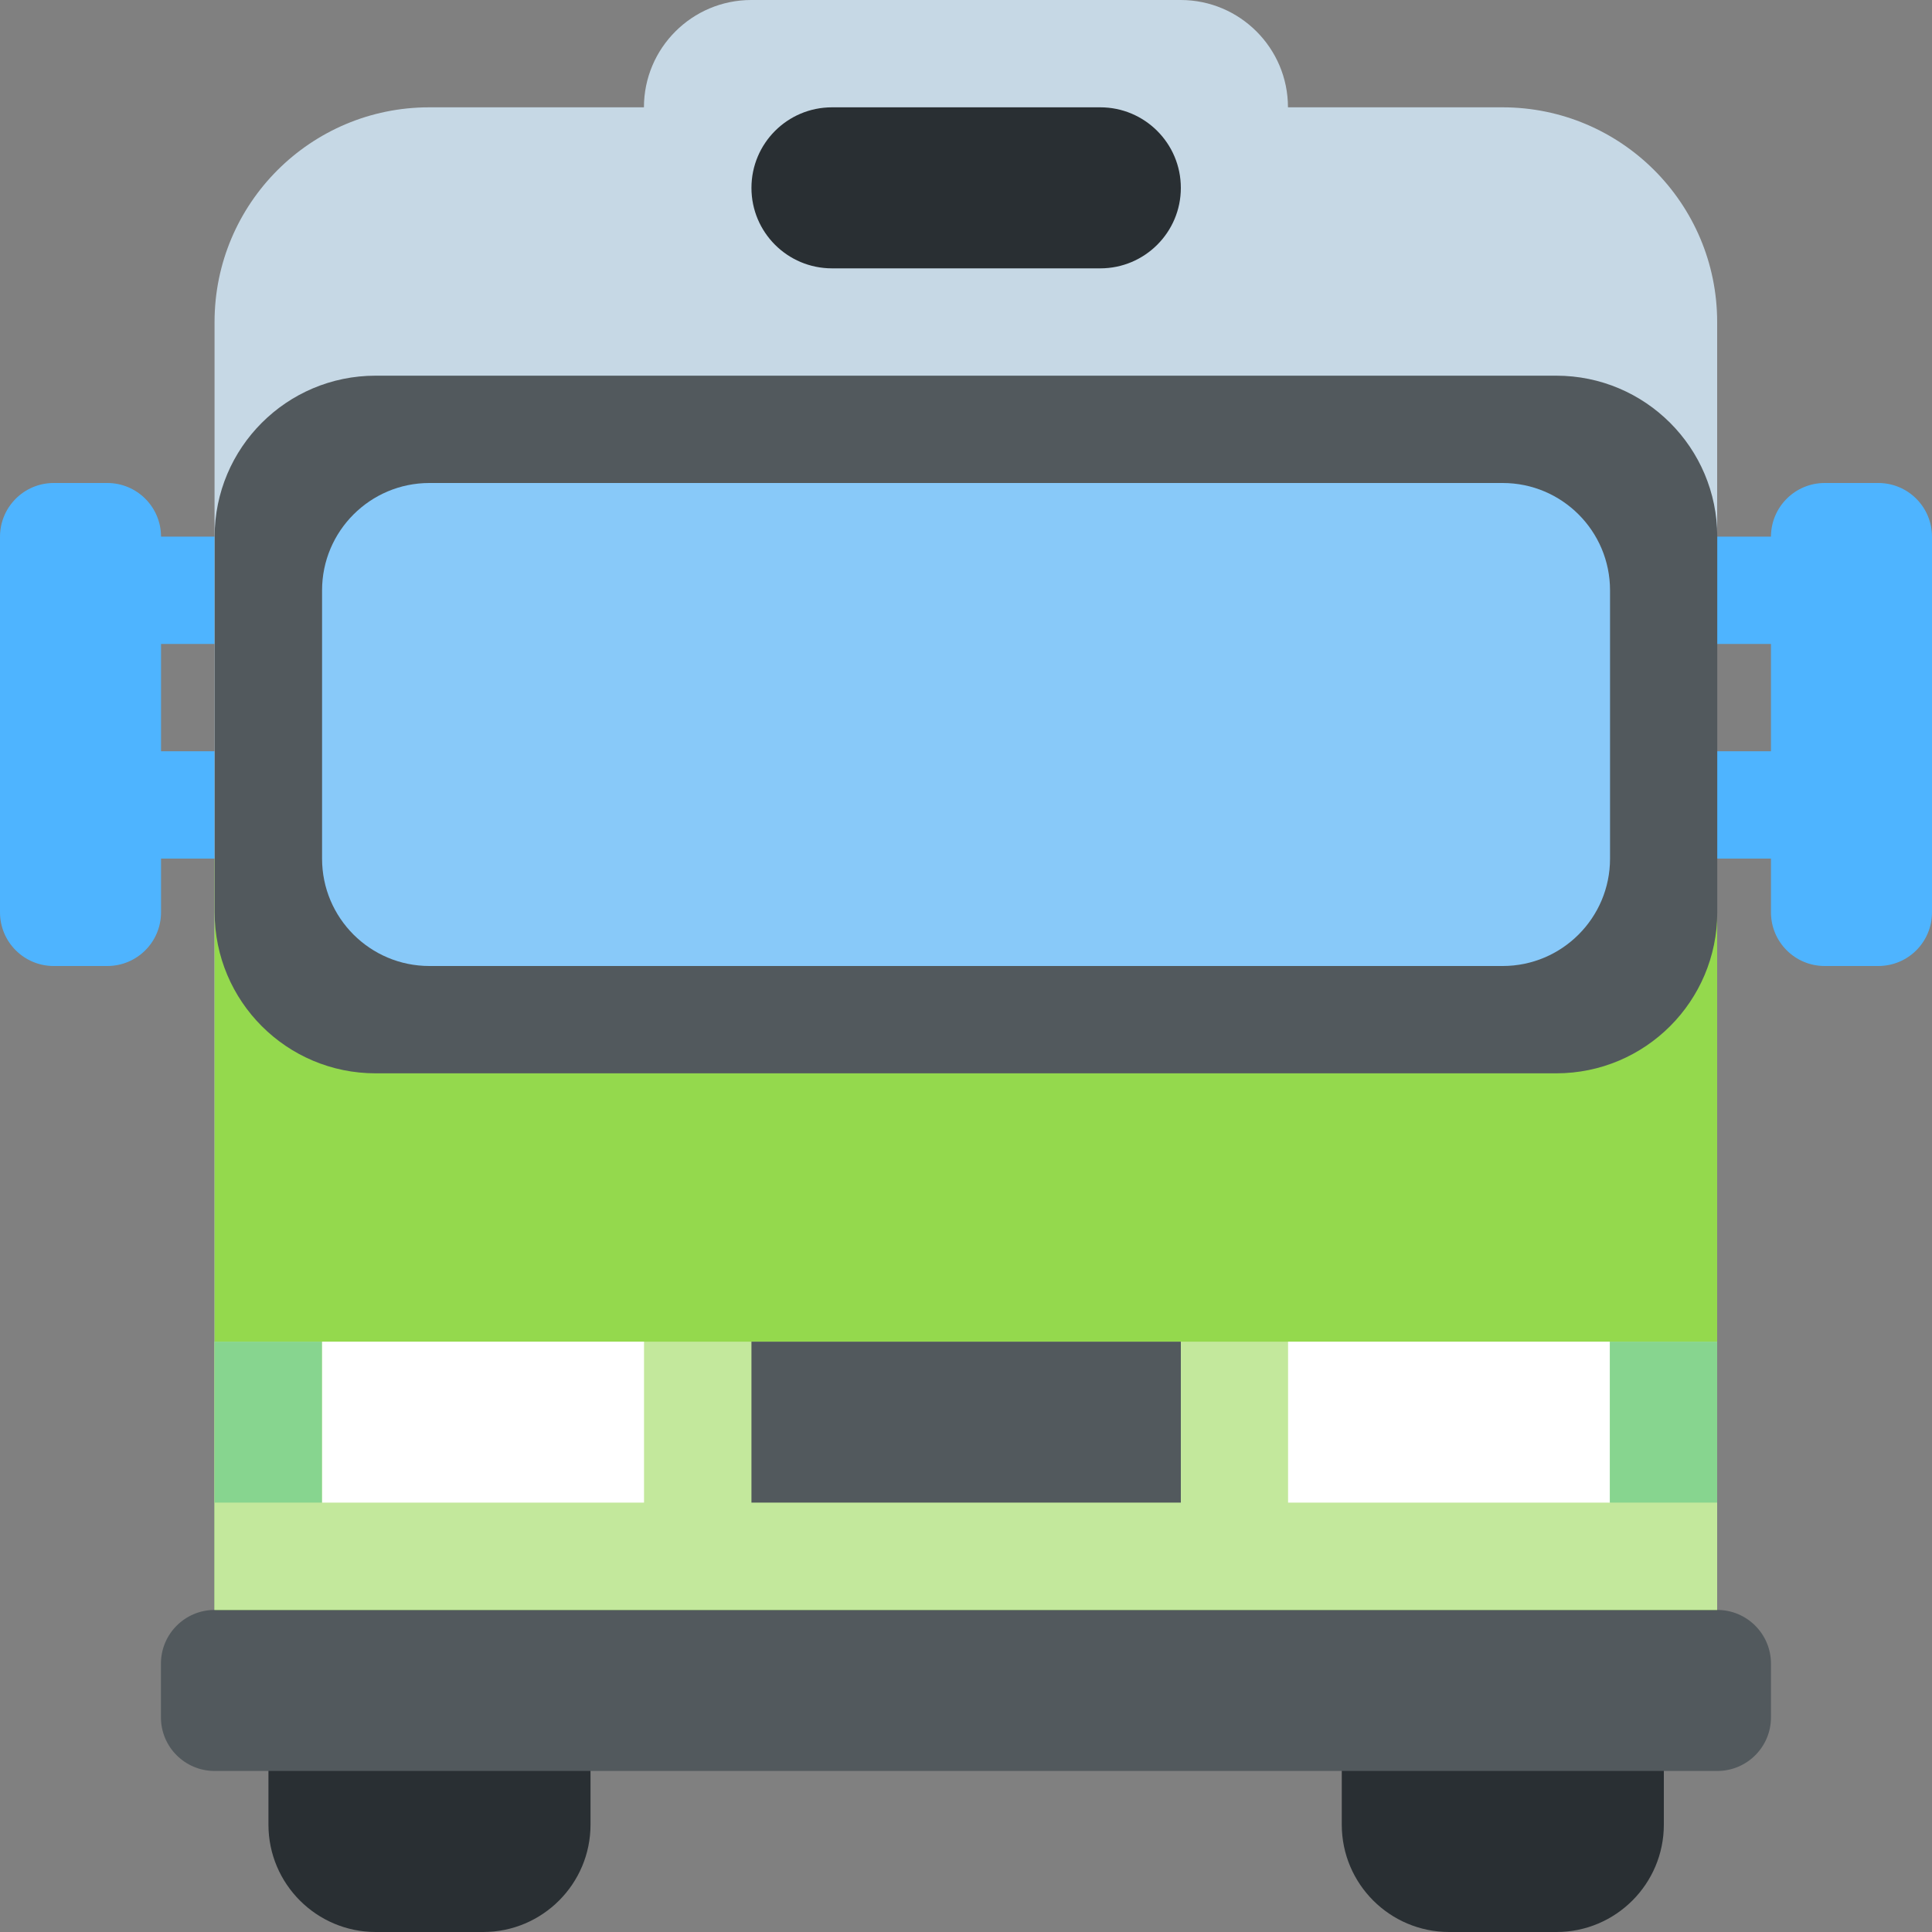
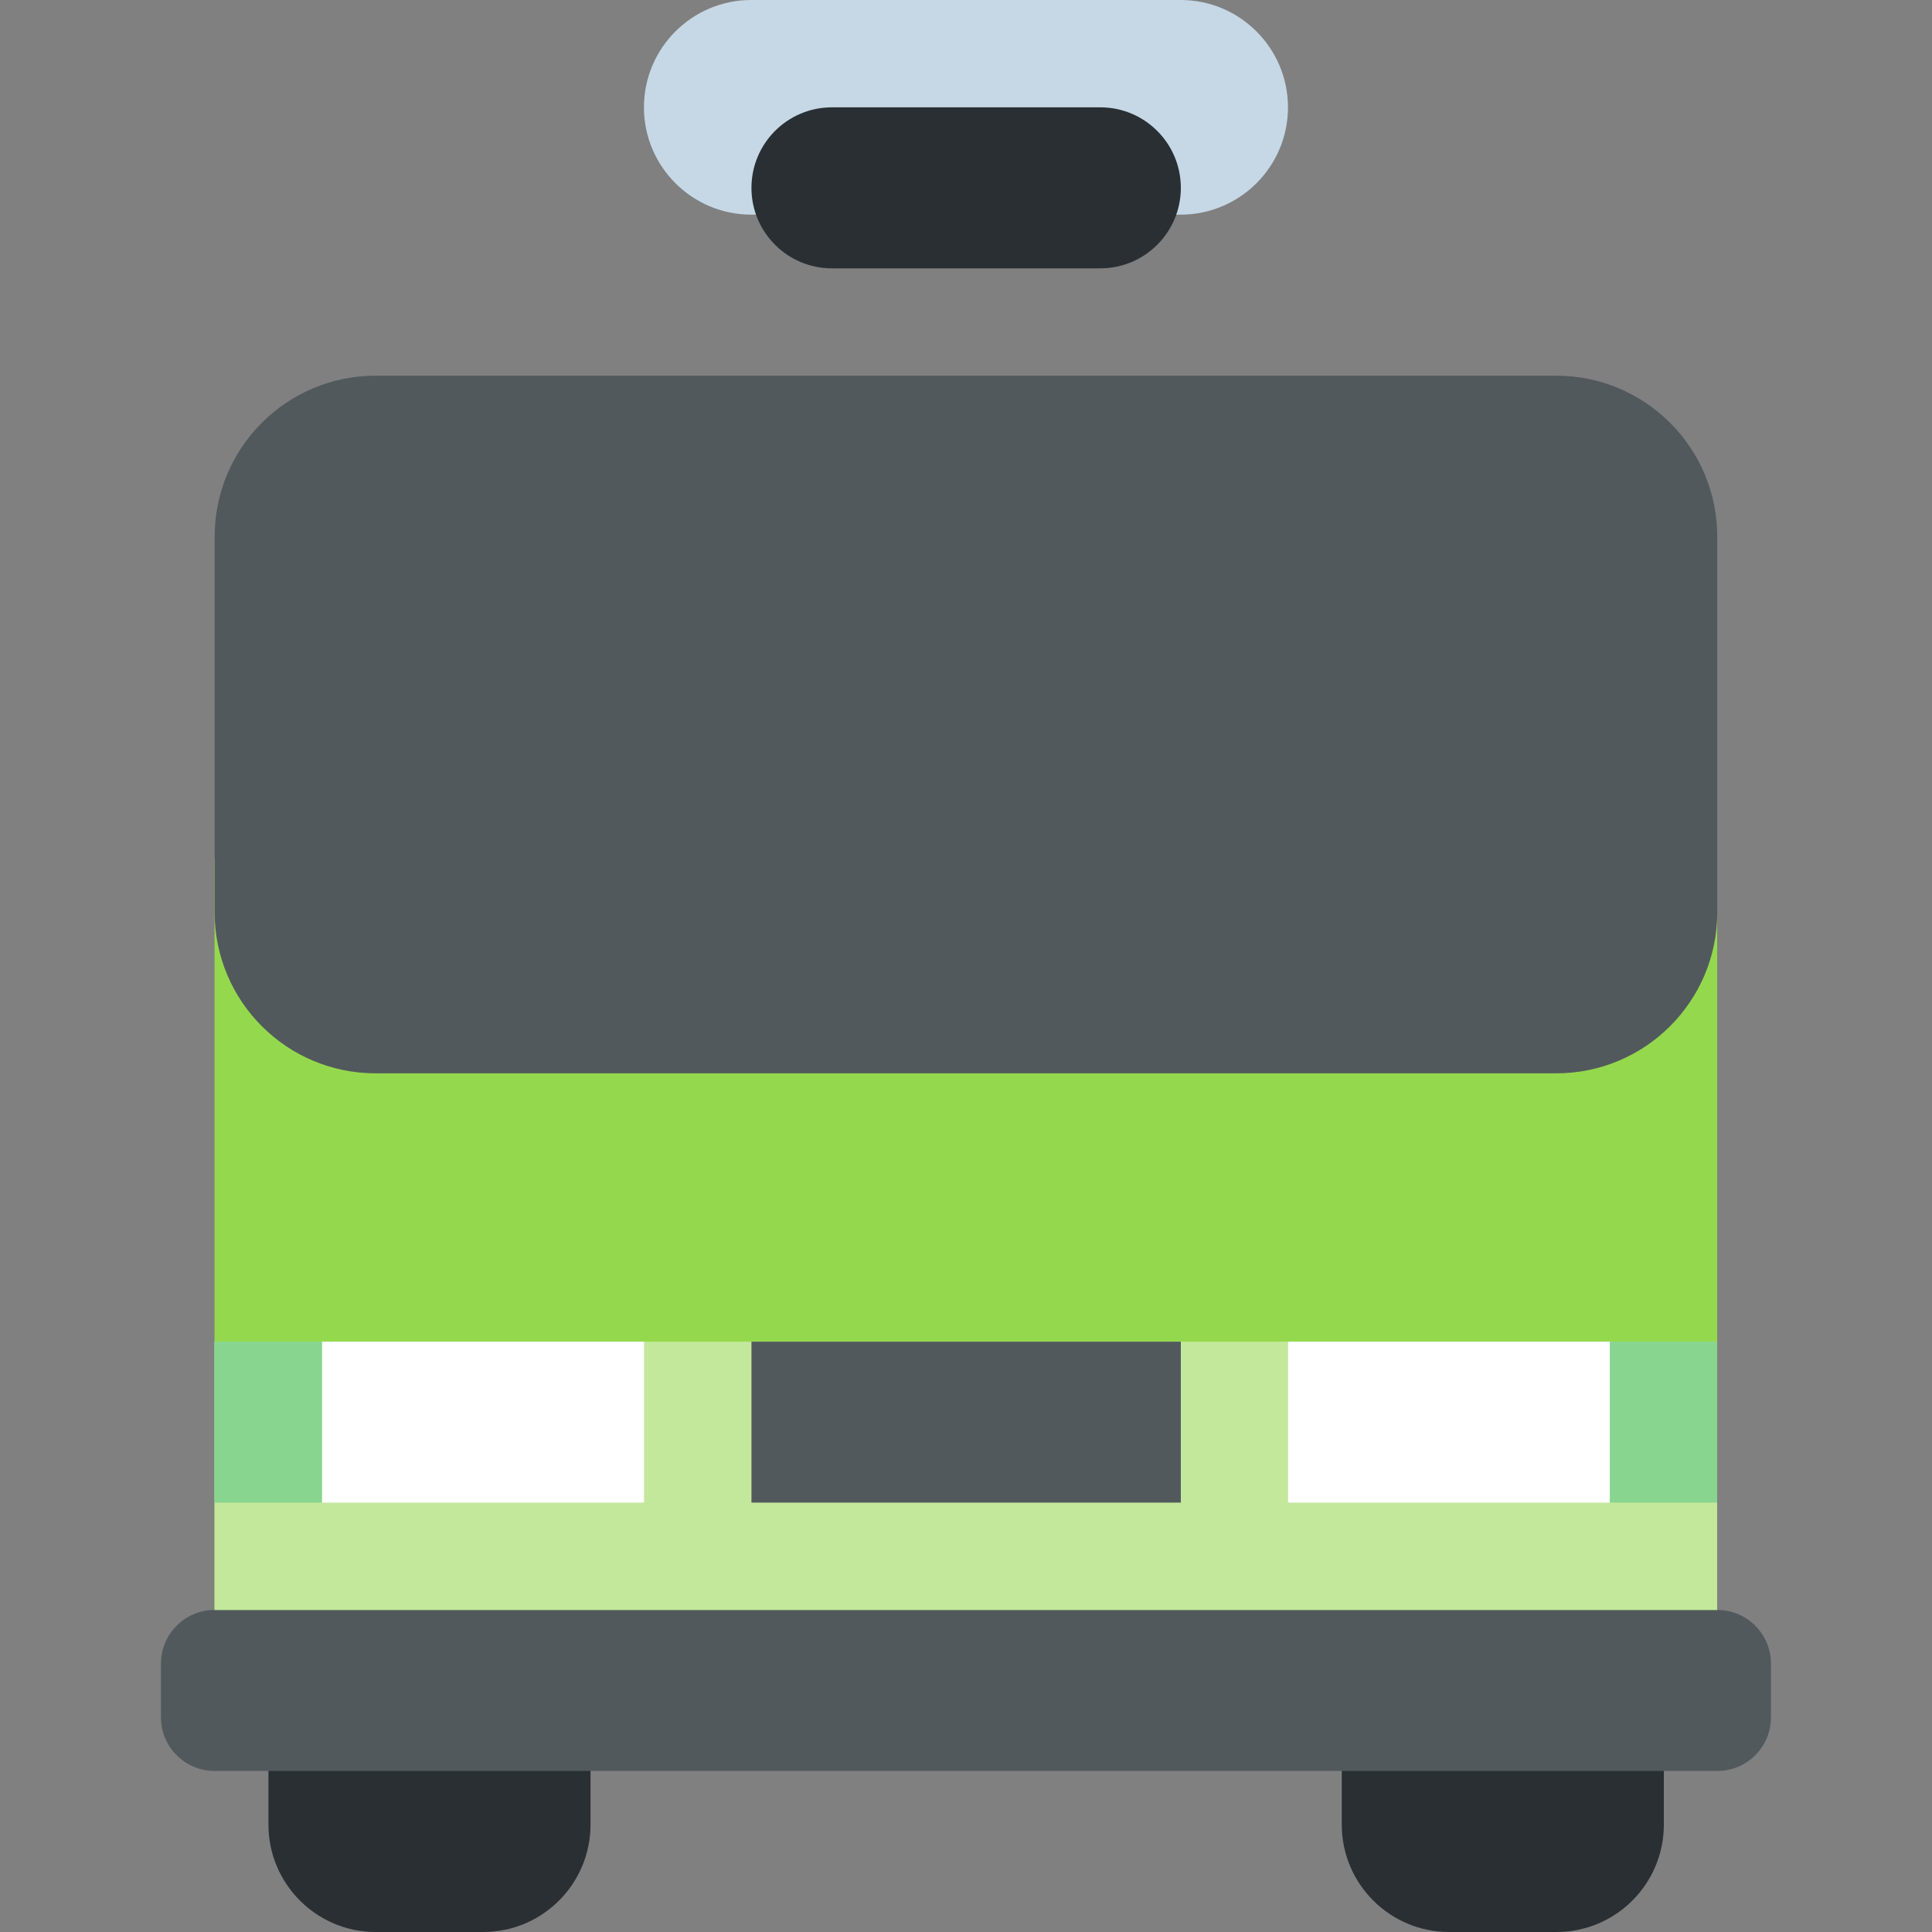
<svg xmlns="http://www.w3.org/2000/svg" width="20" height="20" viewBox="0 0 20 20" fill="none">
  <rect x="0" y="0" width="20" height="20" fill="#808080" stroke="none" />
  <path d="M6.113 18.889C6.113 19.502 5.615 20 5.002 20H3.89C3.277 20 2.779 19.502 2.779 18.889V15C2.779 14.386 3.277 13.889 3.89 13.889H5.002C5.615 13.889 6.113 14.386 6.113 15V18.889ZM17.224 18.889C17.224 19.502 16.726 20 16.113 20H15.002C14.388 20 13.89 19.502 13.89 18.889V15C13.89 14.386 14.388 13.889 15.002 13.889H16.113C16.726 13.889 17.224 14.386 17.224 15V18.889Z" fill="#292F33" />
-   <path d="M1.667 9.444C1.667 9.752 1.418 10 1.111 10H0.556C0.249 10 0 9.752 0 9.444V5.556C0 5.249 0.249 5 0.556 5H1.111C1.418 5 1.667 5.249 1.667 5.556V9.444ZM20 9.444C20 9.752 19.752 10 19.444 10H18.889C18.582 10 18.333 9.752 18.333 9.444V5.556C18.333 5.249 18.582 5 18.889 5H19.444C19.752 5 20 5.249 20 5.556V9.444Z" fill="#4EB4FF" />
-   <path d="M19.444 6.11C19.444 6.417 19.195 6.666 18.888 6.666H1.11C0.804 6.666 0.555 6.417 0.555 6.11C0.555 5.804 0.804 5.555 1.11 5.555H18.888C19.195 5.555 19.444 5.804 19.444 6.11ZM19.444 8.332C19.444 8.64 19.195 8.888 18.888 8.888H1.11C0.804 8.888 0.555 8.64 0.555 8.332C0.555 8.025 0.804 7.777 1.11 7.777H18.888C19.195 7.777 19.444 8.025 19.444 8.332Z" fill="#4EB4FF" />
  <path d="M13.333 1.111C13.333 1.724 12.835 2.222 12.222 2.222H7.777C7.164 2.222 6.666 1.724 6.666 1.111C6.666 0.498 7.164 0 7.777 0H12.222C12.835 0 13.333 0.498 13.333 1.111Z" fill="#C6D8E5" />
-   <path d="M15.554 1.111H4.443C3.216 1.111 2.221 2.106 2.221 3.334V17.778H17.776V3.334C17.776 2.106 16.781 1.111 15.554 1.111Z" fill="#C6D8E5" />
  <path d="M2.221 8.889H17.776V17.778H2.221V8.889Z" fill="#94D94D" />
  <path d="M18.333 17.778C18.333 18.085 18.084 18.333 17.777 18.333H2.222C1.915 18.333 1.666 18.085 1.666 17.778V17.222C1.666 16.915 1.915 16.666 2.222 16.666H17.777C18.084 16.666 18.333 16.915 18.333 17.222V17.778ZM17.777 9.444C17.777 10.365 17.031 11.111 16.11 11.111H3.888C2.968 11.111 2.222 10.365 2.222 9.444V5.555C2.222 4.635 2.968 3.889 3.888 3.889H16.11C17.031 3.889 17.777 4.635 17.777 5.555V9.444Z" fill="#52595D" />
-   <path d="M16.667 8.889C16.667 9.502 16.169 10 15.556 10H4.445C3.832 10 3.334 9.503 3.334 8.889V6.111C3.334 5.498 3.832 5 4.445 5H15.556C16.169 5 16.667 5.497 16.667 6.111V8.889Z" fill="#88C9F9" />
  <path d="M2.221 13.889H17.776V16.666H2.221V13.889Z" fill="#C3E89C" />
  <path d="M3.334 13.889H6.667V15.555H3.334V13.889ZM13.334 13.889H16.667V15.555H13.334V13.889Z" fill="white" />
  <path d="M2.221 13.889H3.332V15.555H2.221V13.889ZM16.665 13.889H17.776V15.555H16.665V13.889Z" fill="#87D58F" />
  <path d="M7.779 13.889H12.224V15.555H7.779V13.889Z" fill="#52595D" />
  <path d="M12.224 1.945C12.224 2.405 11.85 2.778 11.39 2.778H8.613C8.152 2.778 7.779 2.405 7.779 1.945C7.779 1.484 8.152 1.111 8.613 1.111H11.39C11.85 1.111 12.224 1.484 12.224 1.945Z" fill="#292F33" />
</svg>